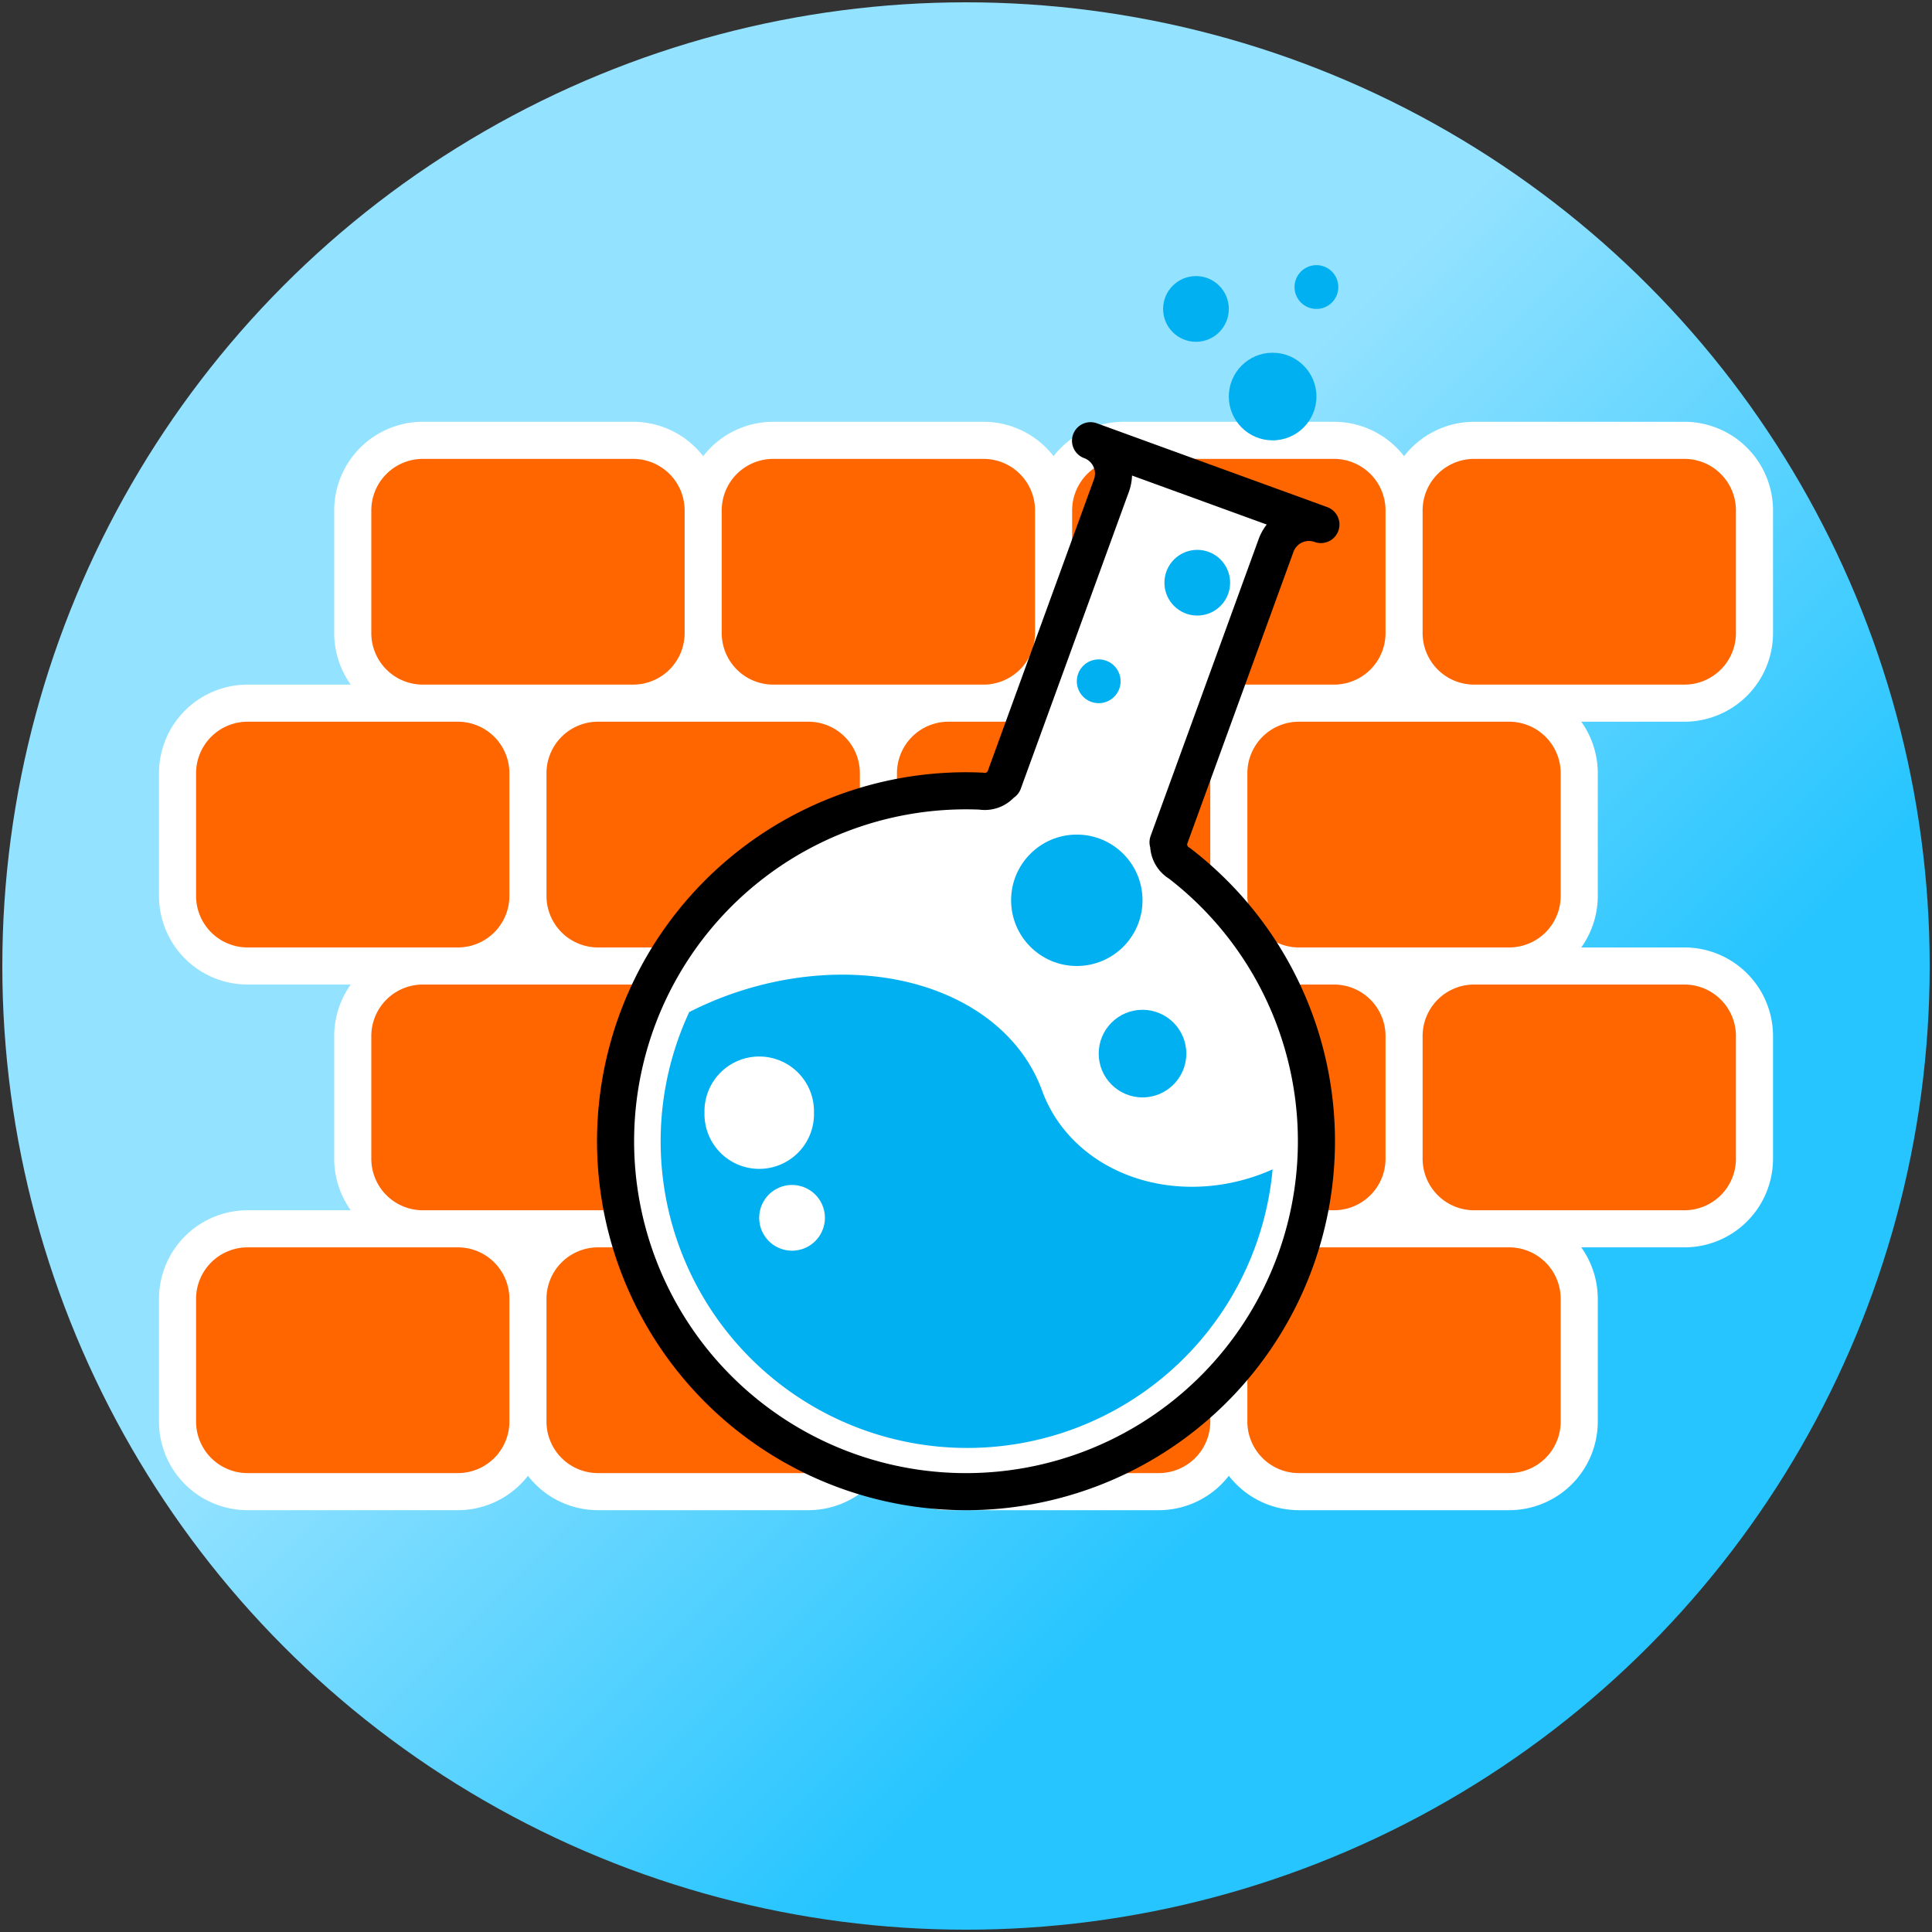
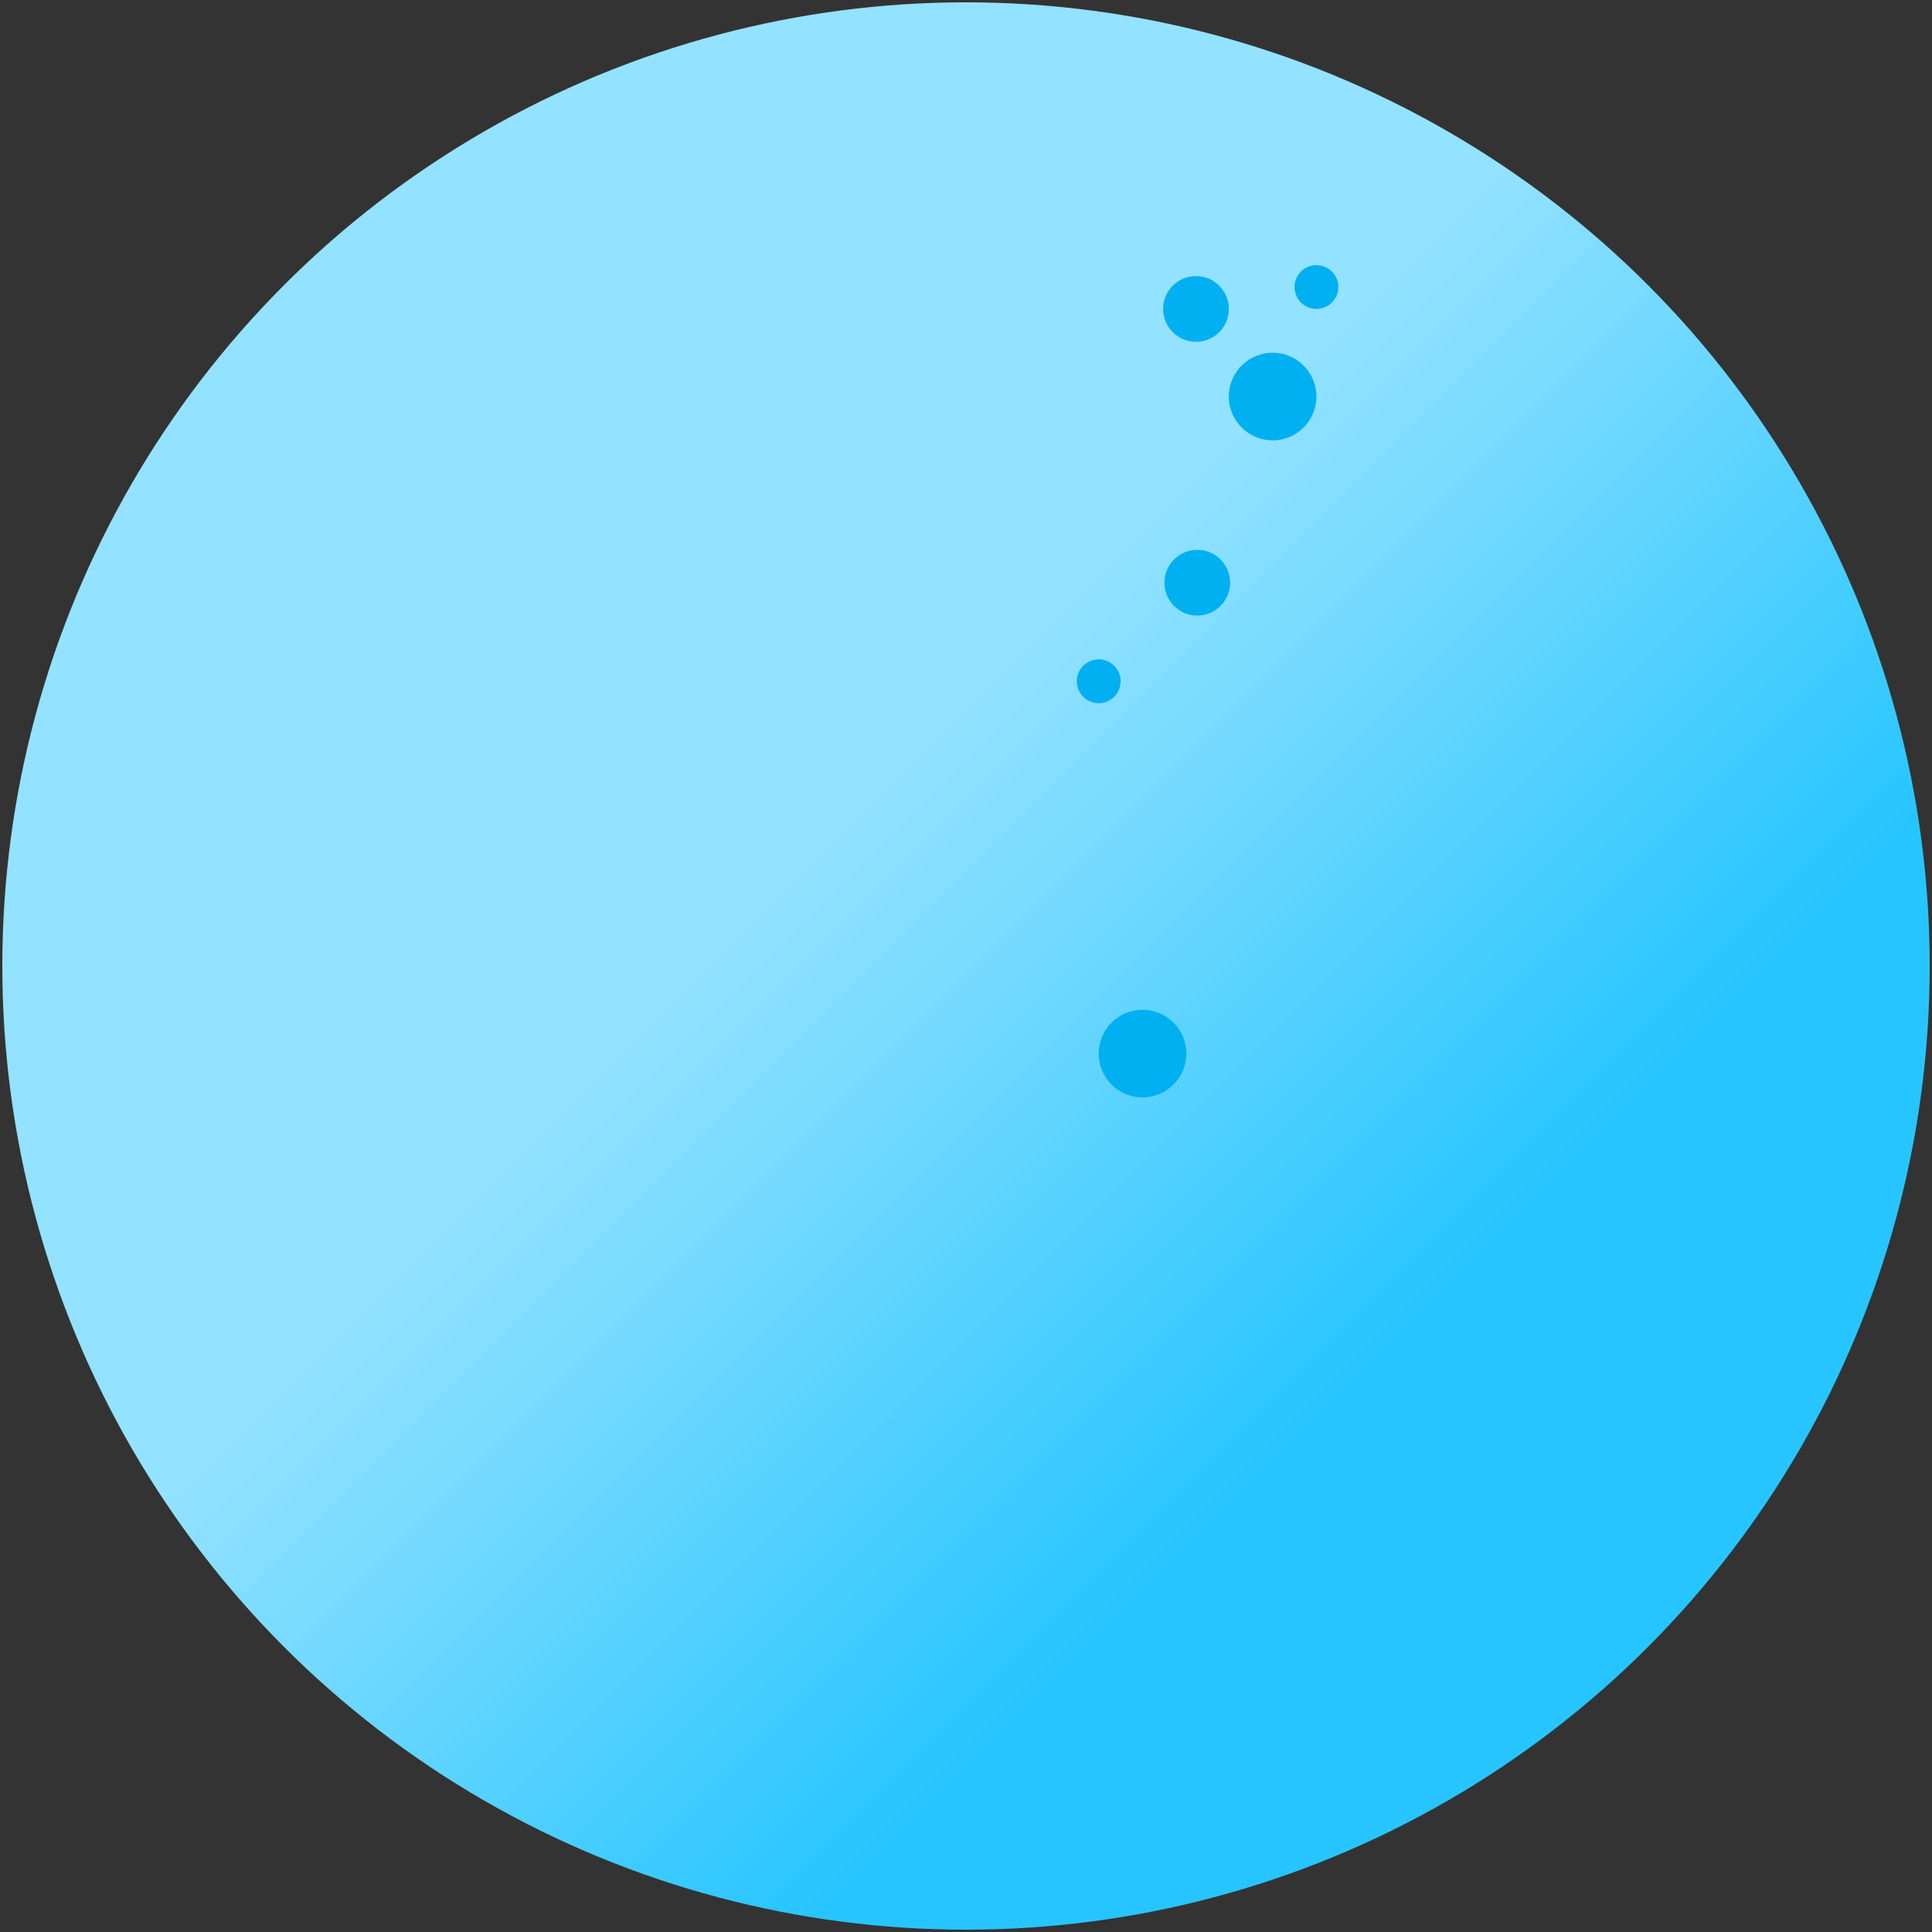
<svg xmlns="http://www.w3.org/2000/svg" width="4.341in" height="4.341in" viewBox="0 0 312.561 312.561" xml:space="preserve" color-interpolation-filters="sRGB" class="st5">
  <rect x="0" y="0" width="312.561" height="312.561" fill="#333333" stroke="none" />
  <style type="text/css">
	
		.st1 {fill:url(#grad0-4);stroke:none;stroke-linecap:round;stroke-linejoin:round;stroke-width:0.75}
		.st2 {fill:#ff6600;stroke:#ffffff;stroke-linecap:round;stroke-linejoin:round;stroke-width:6}
		.st3 {fill:#ffffff;stroke:#000000;stroke-linecap:round;stroke-linejoin:round;stroke-width:6}
		.st4 {fill:#00b0f0;stroke:none;stroke-linecap:round;stroke-linejoin:round;stroke-width:3}
		.st5 {fill:none;fill-rule:evenodd;font-size:12px;overflow:visible;stroke-linecap:square;stroke-miterlimit:3}
	
	</style>
  <defs id="Patterns_And_Gradients">
    <linearGradient id="grad0-4" x1="0" y1="0" x2="1" y2="0" gradientTransform="rotate(45 0.5 0.5)">
      <stop offset="0.4" stop-color="#93e2ff" stop-opacity="1" />
      <stop offset="0.8" stop-color="#27c5ff" stop-opacity="1" />
    </linearGradient>
  </defs>
  <g>
    <title>Page-1</title>
    <g id="shape499-1" transform="translate(0.375,-0.375)">
      <title>Sheet.499</title>
      <ellipse cx="155.906" cy="156.656" rx="155.906" ry="155.906" class="st1" />
    </g>
    <g id="shape500-5" transform="translate(28.721,-71.241)">
      <title>Sheet.500</title>
-       <path d="M11.34 227.52 L45.35 227.52 A11.339 11.339 -180 0 0 56.69 216.18 L56.69 196.34 A11.339 11.339 -180 0 0 45.35        185 L11.34 185 A11.339 11.339 -180 0 0 0 196.34 L0 216.18 A11.339 11.339 -180 0 0 11.34 227.52 ZM11.34        312.56 L45.35 312.56 A11.339 11.339 -180 0 0 56.69 301.22 L56.69 281.38 A11.339 11.339 -180 0 0 45.35        270.04 L11.34 270.04 A11.339 11.339 -180 0 0 0 281.38 L0 301.22 A11.339 11.339 -180 0 0 11.34 312.56        ZM39.69 270.04 L73.7 270.04 A11.339 11.339 -180 0 0 85.04 258.7 L85.04 238.86 A11.339 11.339 -180 0        0 73.7 227.52 L39.69 227.52 A11.339 11.339 -180 0 0 28.35 238.86 L28.35 258.7 A11.339 11.339 -180 0        0 39.69 270.04 ZM39.69 185 L73.7 185 A11.339 11.339 -180 0 0 85.04 173.66 L85.04 153.82 A11.339 11.339        -180 0 0 73.7 142.48 L39.69 142.48 A11.339 11.339 -180 0 0 28.35 153.82 L28.35 173.66 A11.339 11.339        -180 0 0 39.69 185 ZM68.03 227.52 L102.05 227.52 A11.339 11.339 -180 0 0 113.39 216.18 L113.39 196.34        A11.339 11.339 -180 0 0 102.05 185 L68.03 185 A11.339 11.339 -180 0 0 56.69 196.34 L56.69 216.18 A11.339        11.339 -180 0 0 68.03 227.52 ZM68.03 312.56 L102.05 312.56 A11.339 11.339 -180 0 0 113.39 301.22 L113.39        281.38 A11.339 11.339 -180 0 0 102.05 270.04 L68.03 270.04 A11.339 11.339 -180 0 0 56.69 281.38 L56.69        301.22 A11.339 11.339 -180 0 0 68.03 312.56 ZM96.38 270.04 L130.39 270.04 A11.339 11.339 -180 0 0 141.73        258.7 L141.73 238.86 A11.339 11.339 -180 0 0 130.39 227.52 L96.38 227.52 A11.339 11.339 -180 0 0 85.04        238.86 L85.04 258.7 A11.339 11.339 -180 0 0 96.38 270.04 ZM96.38 185 L130.39 185 A11.339 11.339 -180        0 0 141.73 173.66 L141.73 153.82 A11.339 11.339 -180 0 0 130.39 142.48 L96.38 142.48 A11.339 11.339        -180 0 0 85.04 153.82 L85.04 173.66 A11.339 11.339 -180 0 0 96.38 185 ZM124.72 312.56 L158.74 312.56 A11.339        11.339 -180 0 0 170.08 301.22 L170.08 281.38 A11.339 11.339 -180 0 0 158.74 270.04 L124.72 270.04 A11.339        11.339 -180 0 0 113.39 281.38 L113.39 301.22 A11.339 11.339 -180 0 0 124.72 312.56 ZM124.72 227.52 L158.74        227.52 A11.339 11.339 -180 0 0 170.08 216.18 L170.08 196.34 A11.339 11.339 -180 0 0 158.74 185 L124.72        185 A11.339 11.339 -180 0 0 113.39 196.34 L113.39 216.18 A11.339 11.339 -180 0 0 124.72 227.52 ZM153.07        270.04 L187.09 270.04 A11.339 11.339 -180 0 0 198.43 258.7 L198.43 238.86 A11.339 11.339 -180 0 0 187.09        227.52 L153.07 227.52 A11.339 11.339 -180 0 0 141.73 238.86 L141.73 258.7 A11.339 11.339 -180 0 0 153.07        270.04 ZM153.07 185 L187.09 185 A11.339 11.339 -180 0 0 198.43 173.66 L198.43 153.82 A11.339 11.339        -180 0 0 187.09 142.48 L153.07 142.48 A11.339 11.339 -180 0 0 141.73 153.82 L141.73 173.66 A11.339 11.339        -180 0 0 153.07 185 ZM181.42 227.52 L215.43 227.52 A11.339 11.339 -180 0 0 226.77 216.18 L226.77 196.34        A11.339 11.339 -180 0 0 215.43 185 L181.42 185 A11.339 11.339 -180 0 0 170.08 196.34 L170.08 216.18        A11.339 11.339 -180 0 0 181.42 227.52 ZM181.42 312.56 L215.43 312.56 A11.339 11.339 -180 0 0 226.77        301.22 L226.77 281.38 A11.339 11.339 -180 0 0 215.43 270.04 L181.42 270.04 A11.339 11.339 -180 0 0 170.08        281.38 L170.08 301.22 A11.339 11.339 -180 0 0 181.42 312.56 ZM209.76 270.04 L243.78 270.04 A11.339 11.339        -180 0 0 255.12 258.7 L255.12 238.86 A11.339 11.339 -180 0 0 243.78 227.52 L209.76 227.52 A11.339 11.339        -180 0 0 198.43 238.86 L198.43 258.7 A11.339 11.339 -180 0 0 209.76 270.04 ZM209.76 185 L243.78 185 A11.339        11.339 -180 0 0 255.12 173.66 L255.12 153.82 A11.339 11.339 -180 0 0 243.78 142.48 L209.76 142.48 A11.339        11.339 -180 0 0 198.43 153.82 L198.43 173.66 A11.339 11.339 -180 0 0 209.76 185 Z" class="st2" />
    </g>
    <g id="group501-7" transform="translate(99.588,-71.241)">
      <title>Sheet.501</title>
      <g id="shape502-8">
        <title>Sheet.502</title>
-         <path d="M89.49 207.58 A3.543 3.543 -160 0 0 89.38 207.51 L106.85 159.5 A5.669 5.669 20 0 1 114.11 156.1         L76.84 142.54 A5.669 5.669 20 0 1 80.22 149.8 L79.24 152.48 L62.74 197.81 A3.543 3.543 -160         0 0 62.61 197.8 A3.543 3.543 20 0 1 59.12 199.23 A56.693 56.693 -160 1 0 91.24 210.92 A3.543 3.543         20 0 1 89.49 207.58 Z" class="st3" />
      </g>
      <g id="group503-10" transform="translate(7.296,-7.087)">
        <title>Sheet.503</title>
        <g id="shape504-11" transform="translate(70.866,-56.693)">
          <title>Sheet.504</title>
          <ellipse cx="7.087" cy="305.474" rx="7.087" ry="7.087" class="st4" />
        </g>
        <g id="shape505-13" transform="translate(56.693,-77.953)">
          <title>Sheet.505</title>
-           <ellipse cx="10.63" cy="301.931" rx="10.63" ry="10.63" class="st4" />
        </g>
        <g id="shape506-15" transform="translate(67.323,-120.472)">
          <title>Sheet.506</title>
          <ellipse cx="3.543" cy="309.018" rx="3.543" ry="3.543" class="st4" />
        </g>
        <g id="shape507-17" transform="translate(81.496,-134.646)">
          <title>Sheet.507</title>
          <ellipse cx="5.315" cy="307.246" rx="5.315" ry="5.315" class="st4" />
        </g>
        <g id="shape508-19">
          <title>Sheet.508</title>
-           <path d="M10.85 239.35 A42.52 31.89 -20 0 0 4.62 242.06 A49.606 49.606 -180 1 0 99 267.51 A28.346 24.803          160 0 1 61.71 254.78 A42.52 31.89 -20 0 0 55.79 245.62 A42.52 31.89 -20 0 0 10.85 239.35          ZM24.8 258.34 A8.858 8.858 0 1 1 7.09 258.34 A8.858 8.858 0 1 1 24.8 258.34 ZM26.57 275.35          A5.315 5.315 0 1 1 15.94 275.35 A5.315 5.315 0 1 1 26.57 275.35 Z" class="st4" />
        </g>
        <g id="shape509-21" transform="translate(91.916,-162.992)">
          <title>Sheet.509</title>
          <ellipse cx="7.087" cy="305.474" rx="7.087" ry="7.087" class="st4" />
        </g>
        <g id="shape510-23" transform="translate(81.287,-178.937)">
          <title>Sheet.510</title>
          <ellipse cx="5.315" cy="307.246" rx="5.315" ry="5.315" class="st4" />
        </g>
        <g id="shape511-25" transform="translate(102.546,-184.252)">
          <title>Sheet.511</title>
          <ellipse cx="3.543" cy="309.018" rx="3.543" ry="3.543" class="st4" />
        </g>
      </g>
    </g>
  </g>
</svg>